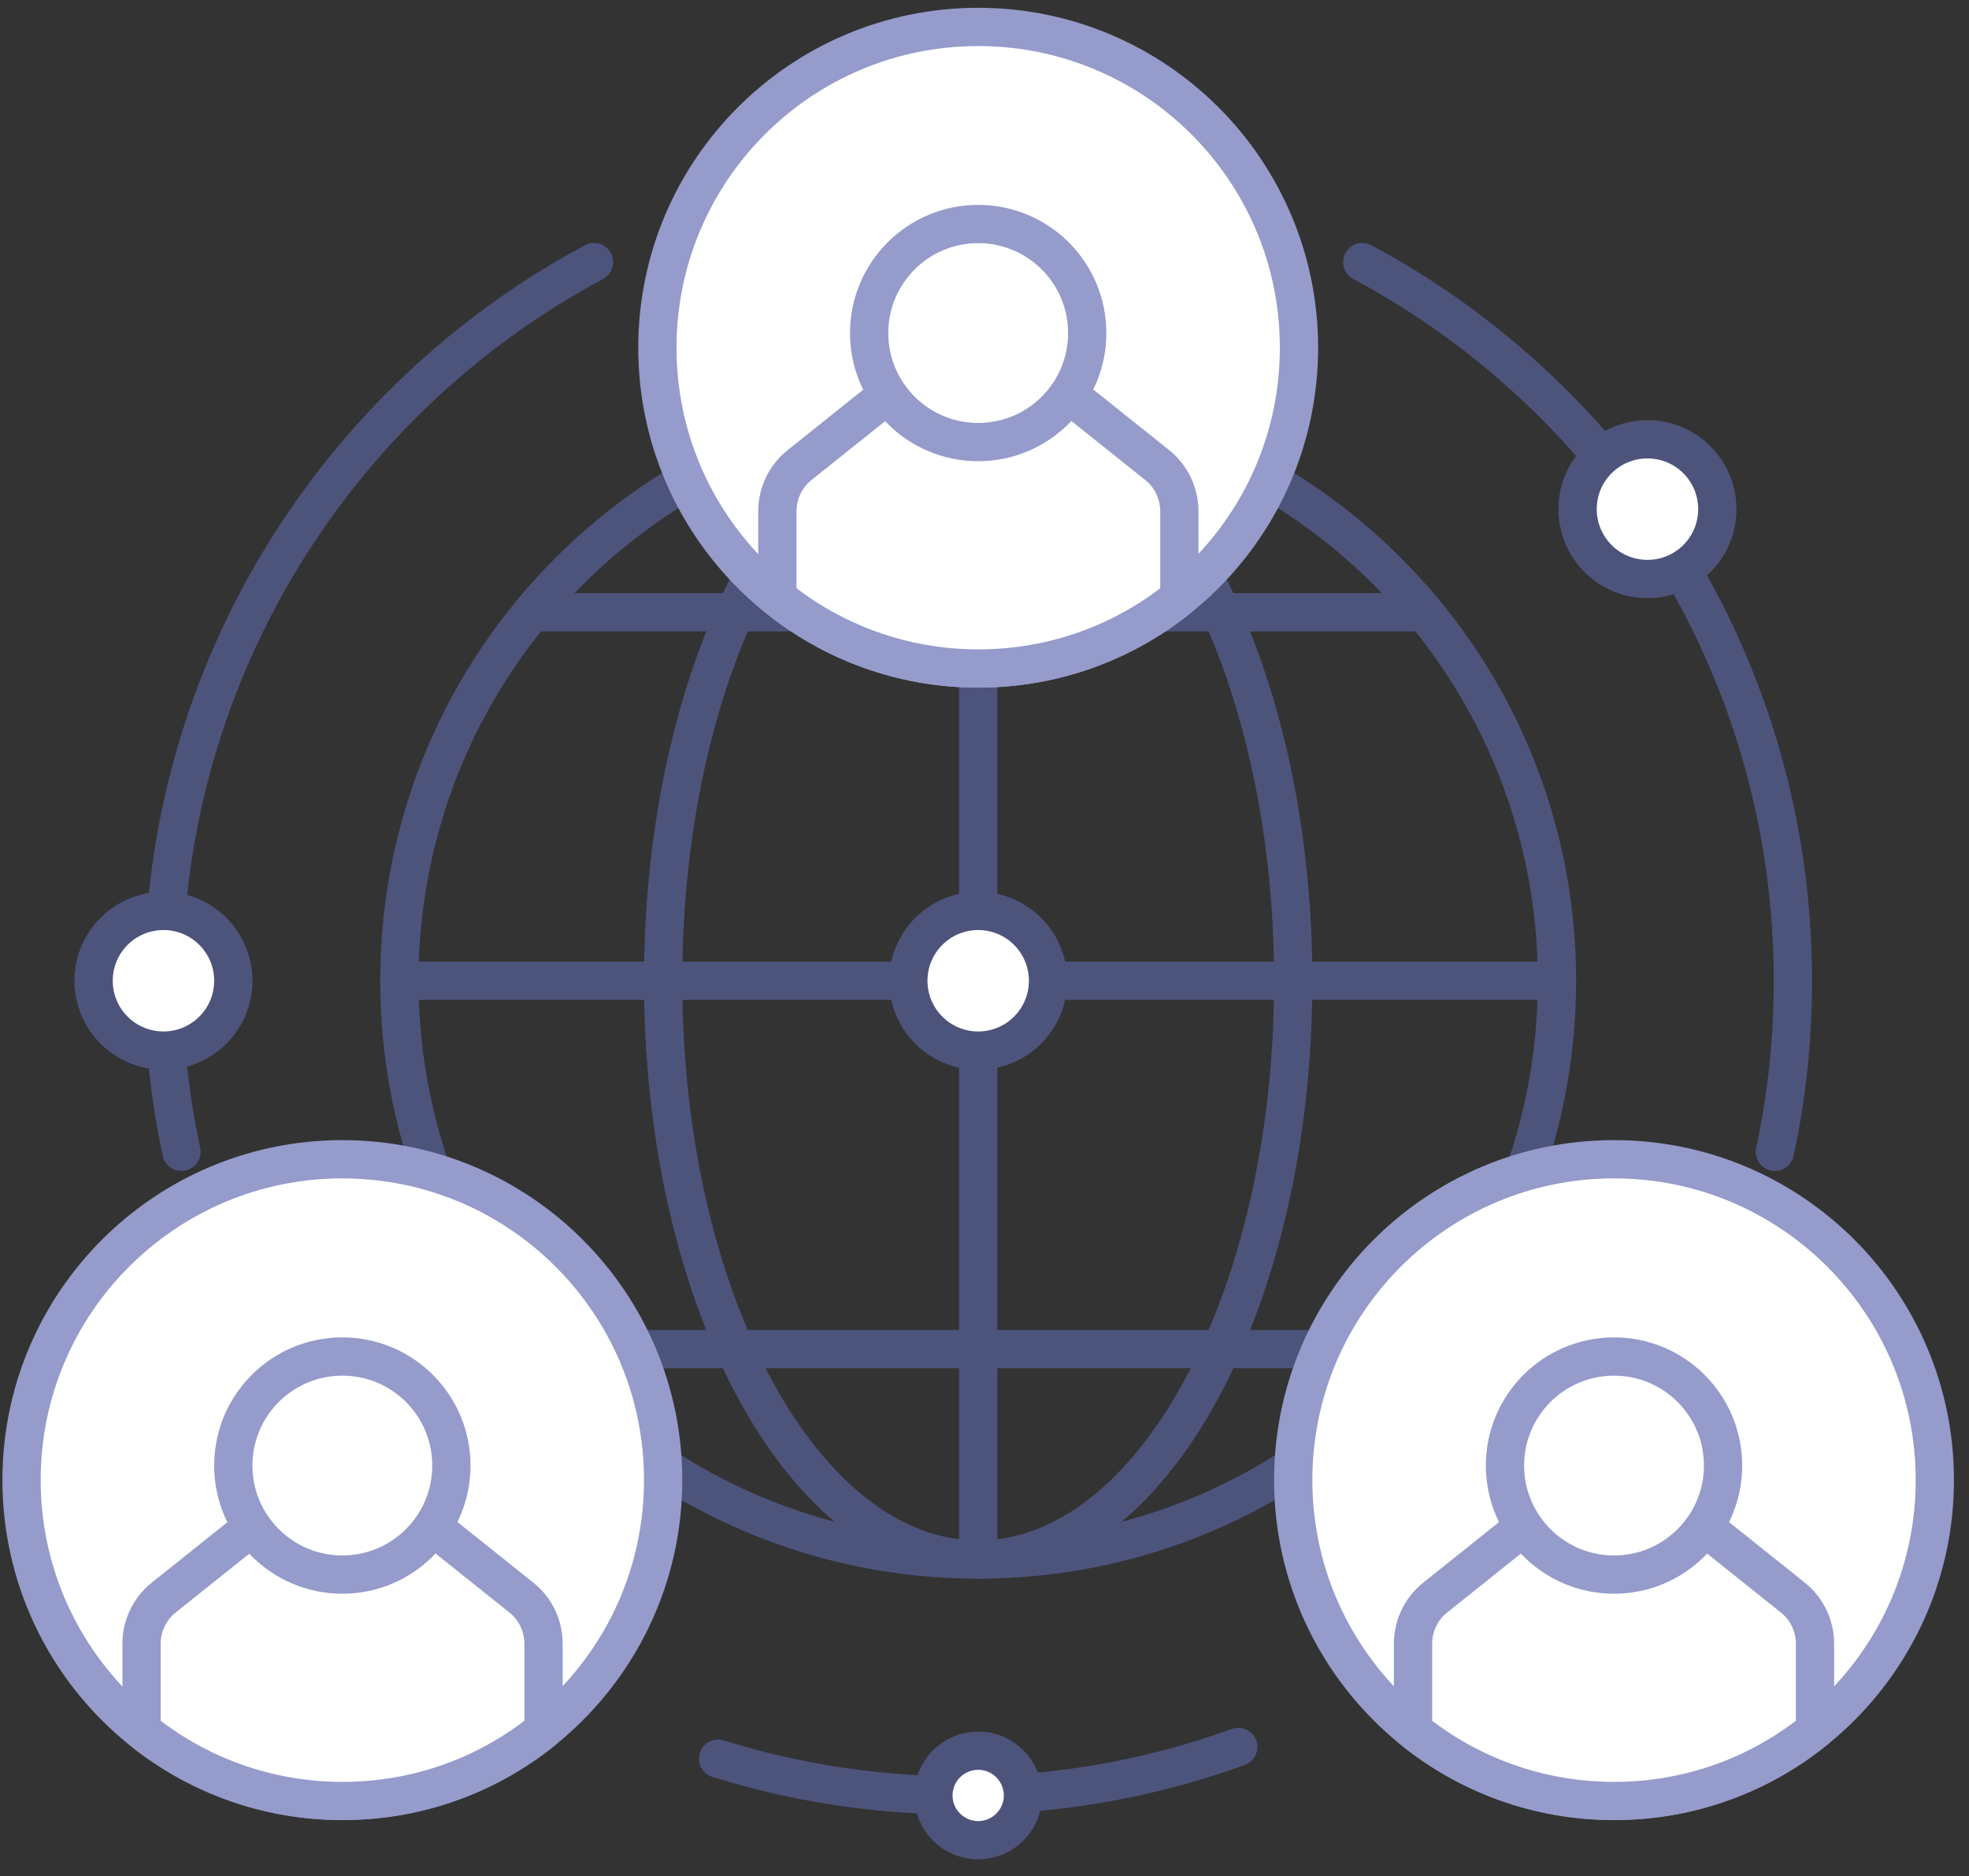
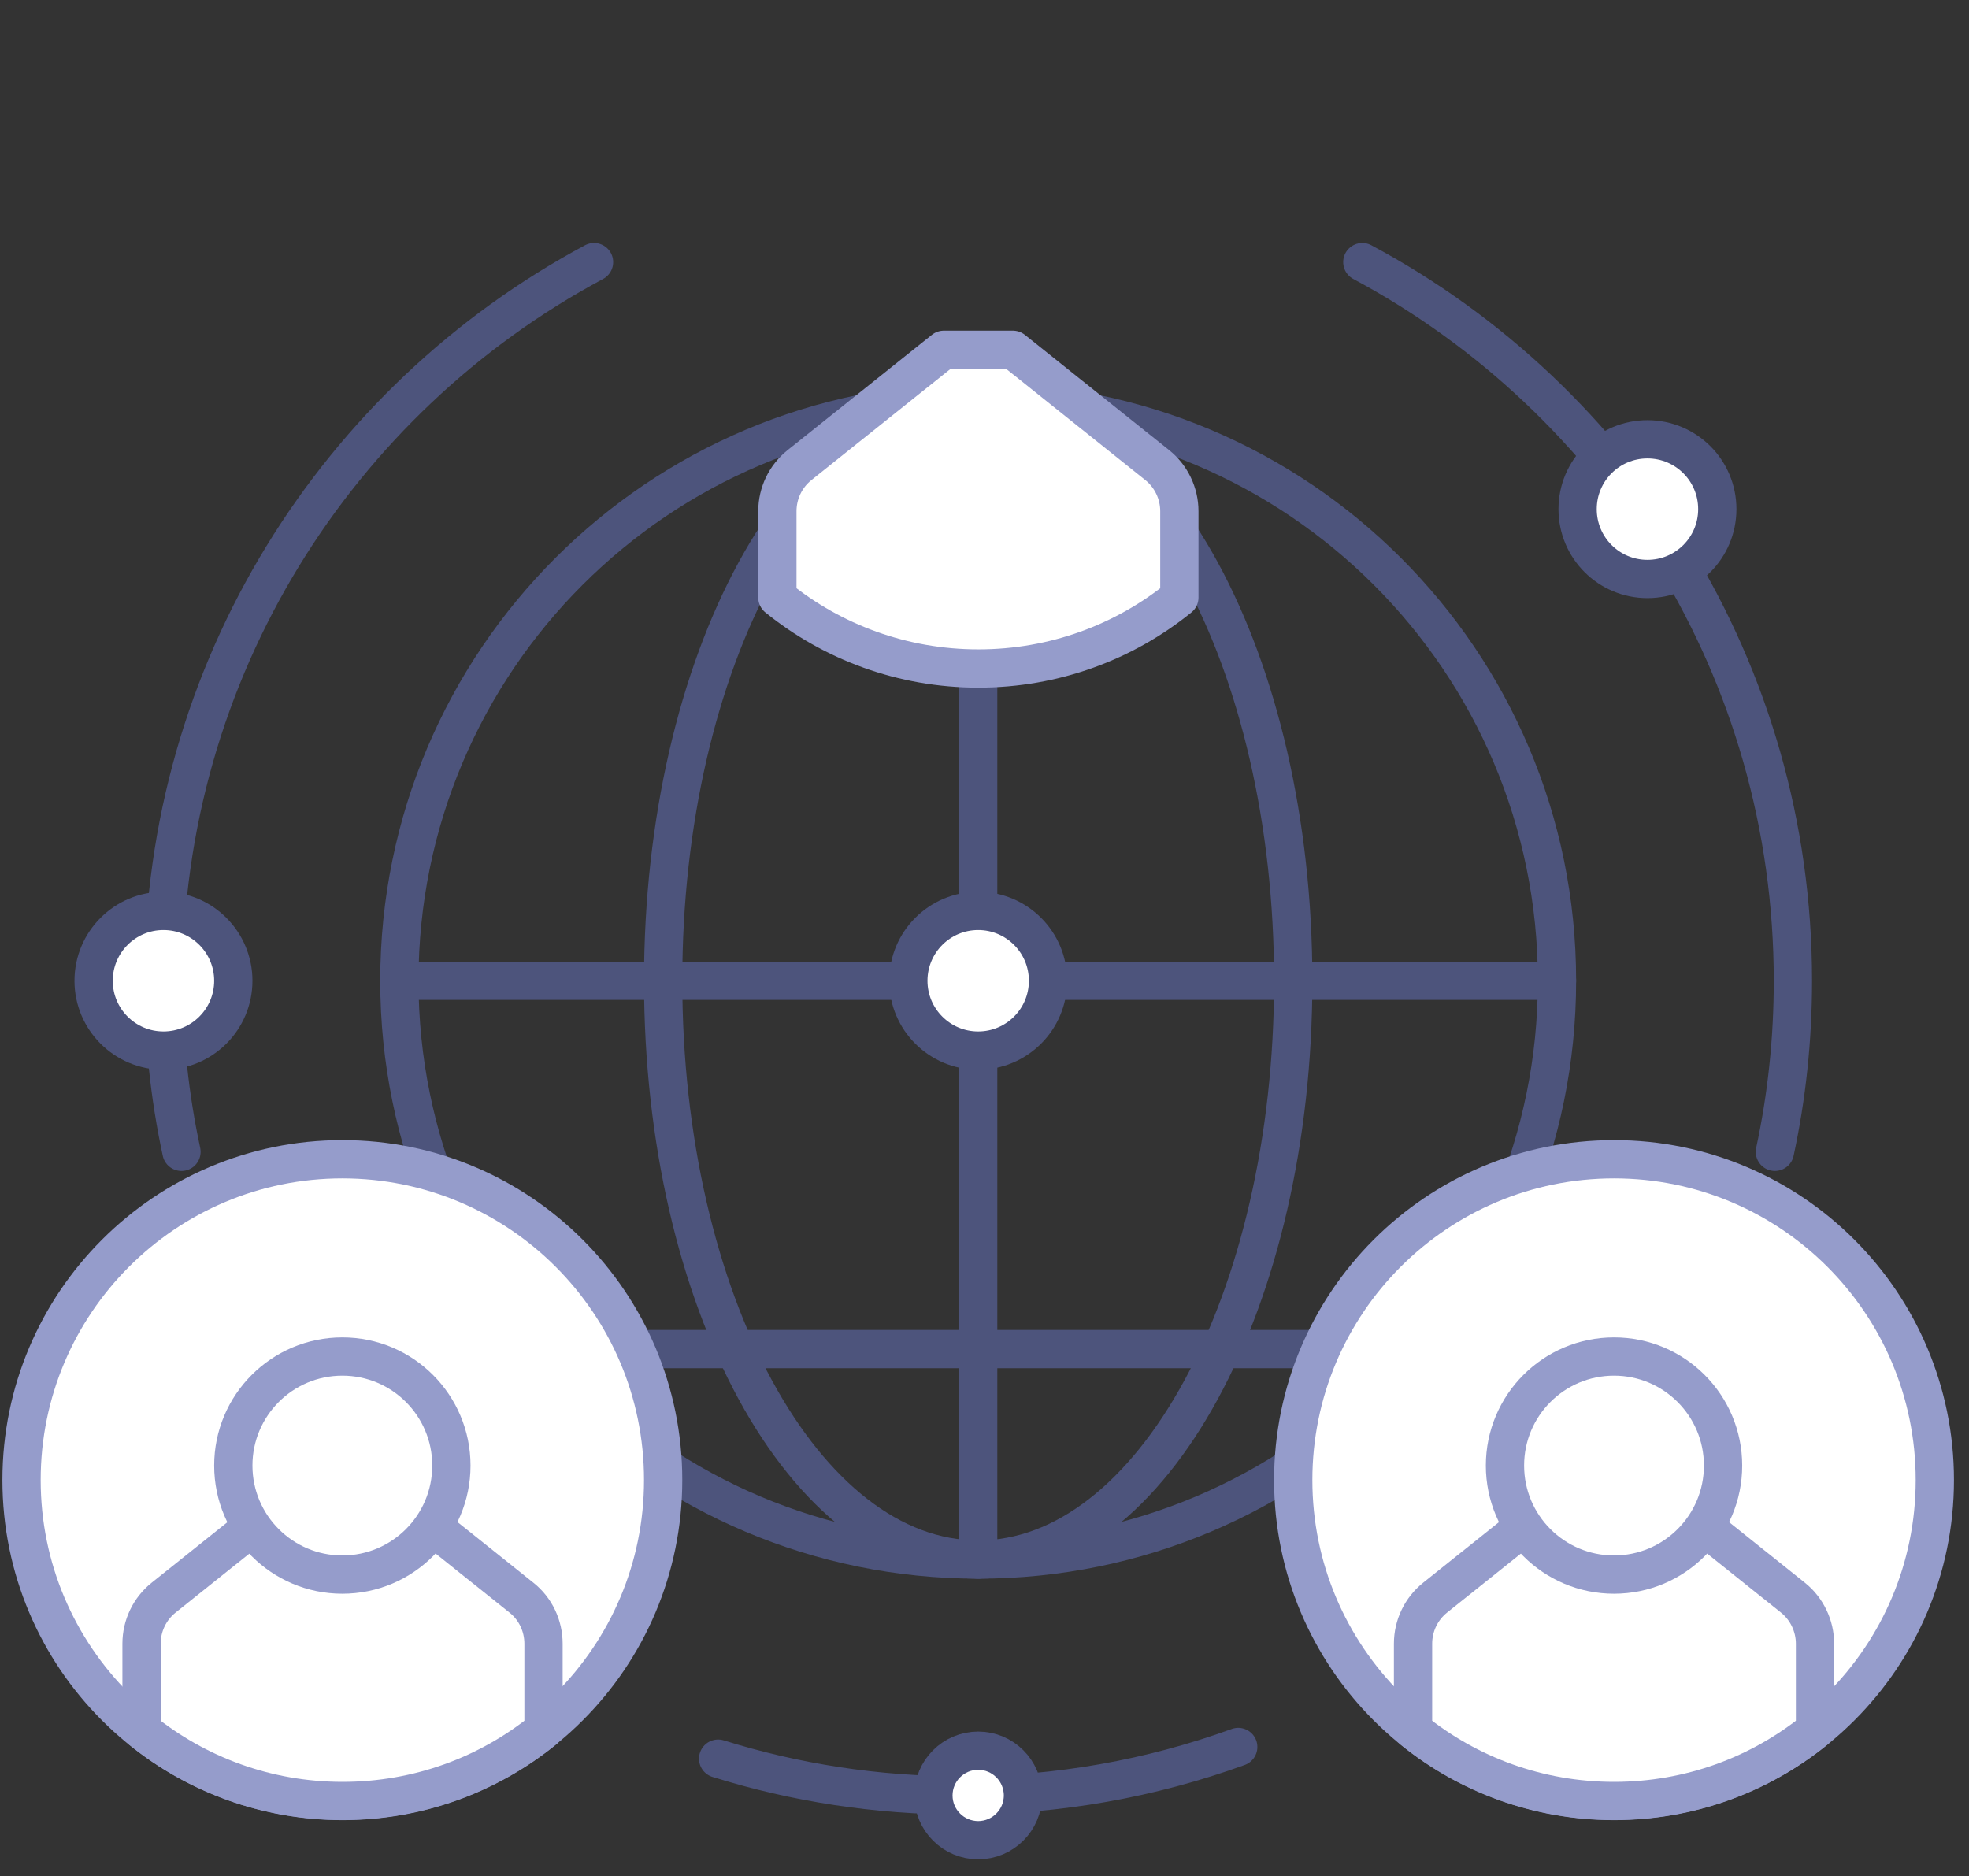
<svg xmlns="http://www.w3.org/2000/svg" width="106" height="101" viewBox="0 0 106 101" fill="none">
  <rect x="0" y="0" width="106" height="101" fill="#333333" stroke="none" />
  <g clip-path="url(#clip0_4_2807)">
    <path d="M52.66 83.96C69.869 83.96 83.82 70.009 83.82 52.8C83.82 35.591 69.869 21.64 52.66 21.64C35.451 21.64 21.5 35.591 21.5 52.8C21.5 70.009 35.451 83.96 52.66 83.96Z" stroke="#4D547C" stroke-width="2.06" stroke-linecap="round" stroke-linejoin="round" />
    <path d="M52.66 83.96C62.027 83.96 69.62 70.009 69.62 52.8C69.62 35.591 62.027 21.64 52.66 21.64C43.293 21.64 35.7 35.591 35.7 52.8C35.7 70.009 43.293 83.96 52.66 83.96Z" stroke="#4D547C" stroke-width="2.06" stroke-linecap="round" stroke-linejoin="round" />
    <path d="M52.66 21.64V83.96" stroke="#4D547C" stroke-width="2.06" stroke-linecap="round" stroke-linejoin="round" />
-     <path d="M28.63 32.96H76.69" stroke="#4D547C" stroke-width="2.06" stroke-linecap="round" stroke-linejoin="round" />
    <path d="M28.63 72.63H76.69" stroke="#4D547C" stroke-width="2.06" stroke-linecap="round" stroke-linejoin="round" />
    <path d="M21.5 52.8H83.82" stroke="#4D547C" stroke-width="2.06" stroke-linecap="round" stroke-linejoin="round" />
-     <path d="M52.66 35.99C62.198 35.99 69.93 28.258 69.93 18.72C69.93 9.182 62.198 1.45 52.66 1.45C43.122 1.45 35.39 9.182 35.39 18.72C35.39 28.258 43.122 35.99 52.66 35.99Z" fill="white" stroke="#959CCB" stroke-width="2.06" stroke-linecap="round" stroke-linejoin="round" />
    <path d="M63.49 27.52V32.17C60.53 34.57 56.76 35.99 52.67 35.99C48.58 35.99 44.8 34.56 41.85 32.17V27.52C41.85 26.55 42.29 25.64 43.04 25.04L50.81 18.83H54.53L62.3 25.04C63.05 25.64 63.49 26.56 63.49 27.52Z" fill="white" stroke="#959CCB" stroke-width="2.06" stroke-linecap="round" stroke-linejoin="round" />
-     <path d="M52.66 23.8C55.902 23.8 58.53 21.172 58.53 17.93C58.53 14.688 55.902 12.06 52.66 12.06C49.418 12.06 46.79 14.688 46.79 17.93C46.79 21.172 49.418 23.8 52.66 23.8Z" fill="white" stroke="#959CCB" stroke-width="2.06" stroke-linecap="round" stroke-linejoin="round" />
    <path d="M18.43 96.95C27.968 96.95 35.7 89.218 35.7 79.68C35.7 70.142 27.968 62.41 18.43 62.41C8.892 62.41 1.16 70.142 1.16 79.68C1.16 89.218 8.892 96.95 18.43 96.95Z" fill="white" stroke="#959CCB" stroke-width="2.06" stroke-linecap="round" stroke-linejoin="round" />
    <path d="M29.26 88.49V93.14C26.3 95.54 22.53 96.96 18.44 96.96C14.35 96.96 10.57 95.53 7.62 93.14V88.49C7.62 87.52 8.06 86.61 8.81 86.01L16.58 79.8H20.3L28.07 86.01C28.83 86.61 29.26 87.53 29.26 88.49Z" fill="white" stroke="#959CCB" stroke-width="2.06" stroke-linecap="round" stroke-linejoin="round" />
    <path d="M18.43 84.77C21.672 84.77 24.3 82.142 24.3 78.9C24.3 75.658 21.672 73.03 18.43 73.03C15.188 73.03 12.56 75.658 12.56 78.9C12.56 82.142 15.188 84.77 18.43 84.77Z" fill="white" stroke="#959CCB" stroke-width="2.06" stroke-linecap="round" stroke-linejoin="round" />
    <path d="M86.89 96.95C96.428 96.95 104.16 89.218 104.16 79.68C104.16 70.142 96.428 62.41 86.89 62.41C77.352 62.41 69.62 70.142 69.62 79.68C69.62 89.218 77.352 96.95 86.89 96.95Z" fill="white" stroke="#959CCB" stroke-width="2.06" stroke-linecap="round" stroke-linejoin="round" />
    <path d="M97.71 88.49V93.14C94.75 95.54 90.98 96.96 86.89 96.96C82.8 96.96 79.02 95.53 76.07 93.14V88.49C76.07 87.52 76.51 86.61 77.26 86.01L85.03 79.8H88.75L96.52 86.01C97.27 86.61 97.71 87.53 97.71 88.49Z" fill="white" stroke="#959CCB" stroke-width="2.06" stroke-linecap="round" stroke-linejoin="round" />
    <path d="M86.89 84.77C90.132 84.77 92.76 82.142 92.76 78.9C92.76 75.658 90.132 73.03 86.89 73.03C83.648 73.03 81.02 75.658 81.02 78.9C81.02 82.142 83.648 84.77 86.89 84.77Z" fill="white" stroke="#959CCB" stroke-width="2.06" stroke-linecap="round" stroke-linejoin="round" />
    <path d="M66.66 94.05C62 95.74 56.97 96.66 51.73 96.66C47.18 96.66 42.79 95.97 38.66 94.68" stroke="#4D547C" stroke-width="2.06" stroke-linecap="round" stroke-linejoin="round" />
    <path d="M9.77 62.01C9.13 59.04 8.8 55.96 8.8 52.8C8.8 36.06 18.18 21.5 31.98 14.11" stroke="#4D547C" stroke-width="2.06" stroke-linecap="round" stroke-linejoin="round" />
    <path d="M95.55 62.01C96.19 59.04 96.52 55.96 96.52 52.8C96.52 36.06 87.14 21.5 73.34 14.11" stroke="#4D547C" stroke-width="2.06" stroke-linecap="round" stroke-linejoin="round" />
    <path d="M8.8 56.56C10.877 56.56 12.56 54.877 12.56 52.8C12.56 50.723 10.877 49.04 8.8 49.04C6.723 49.04 5.04 50.723 5.04 52.8C5.04 54.877 6.723 56.56 8.8 56.56Z" fill="white" stroke="#4D547C" stroke-width="2.06" stroke-linecap="round" stroke-linejoin="round" />
    <path d="M92.45 27.41C92.45 29.49 90.77 31.17 88.69 31.17C86.61 31.17 84.93 29.49 84.93 27.41C84.93 25.33 86.61 23.65 88.69 23.65C90.77 23.65 92.45 25.33 92.45 27.41Z" fill="white" stroke="#4D547C" stroke-width="2.06" stroke-linecap="round" stroke-linejoin="round" />
    <path d="M52.66 56.56C54.737 56.56 56.42 54.877 56.42 52.8C56.42 50.723 54.737 49.04 52.66 49.04C50.583 49.04 48.9 50.723 48.9 52.8C48.9 54.877 50.583 56.56 52.66 56.56Z" fill="white" stroke="#4D547C" stroke-width="2.06" stroke-linecap="round" stroke-linejoin="round" />
    <path d="M55.07 96.66C55.07 97.99 53.99 99.07 52.66 99.07C51.33 99.07 50.25 97.99 50.25 96.66C50.25 95.33 51.33 94.25 52.66 94.25C53.99 94.25 55.07 95.33 55.07 96.66Z" fill="white" stroke="#4D547C" stroke-width="2.06" stroke-linecap="round" stroke-linejoin="round" />
  </g>
  <defs>
    <clipPath id="clip0_4_2807">
      <rect width="105.06" height="99.67" fill="white" transform="translate(0.13 0.42)" />
    </clipPath>
  </defs>
</svg>